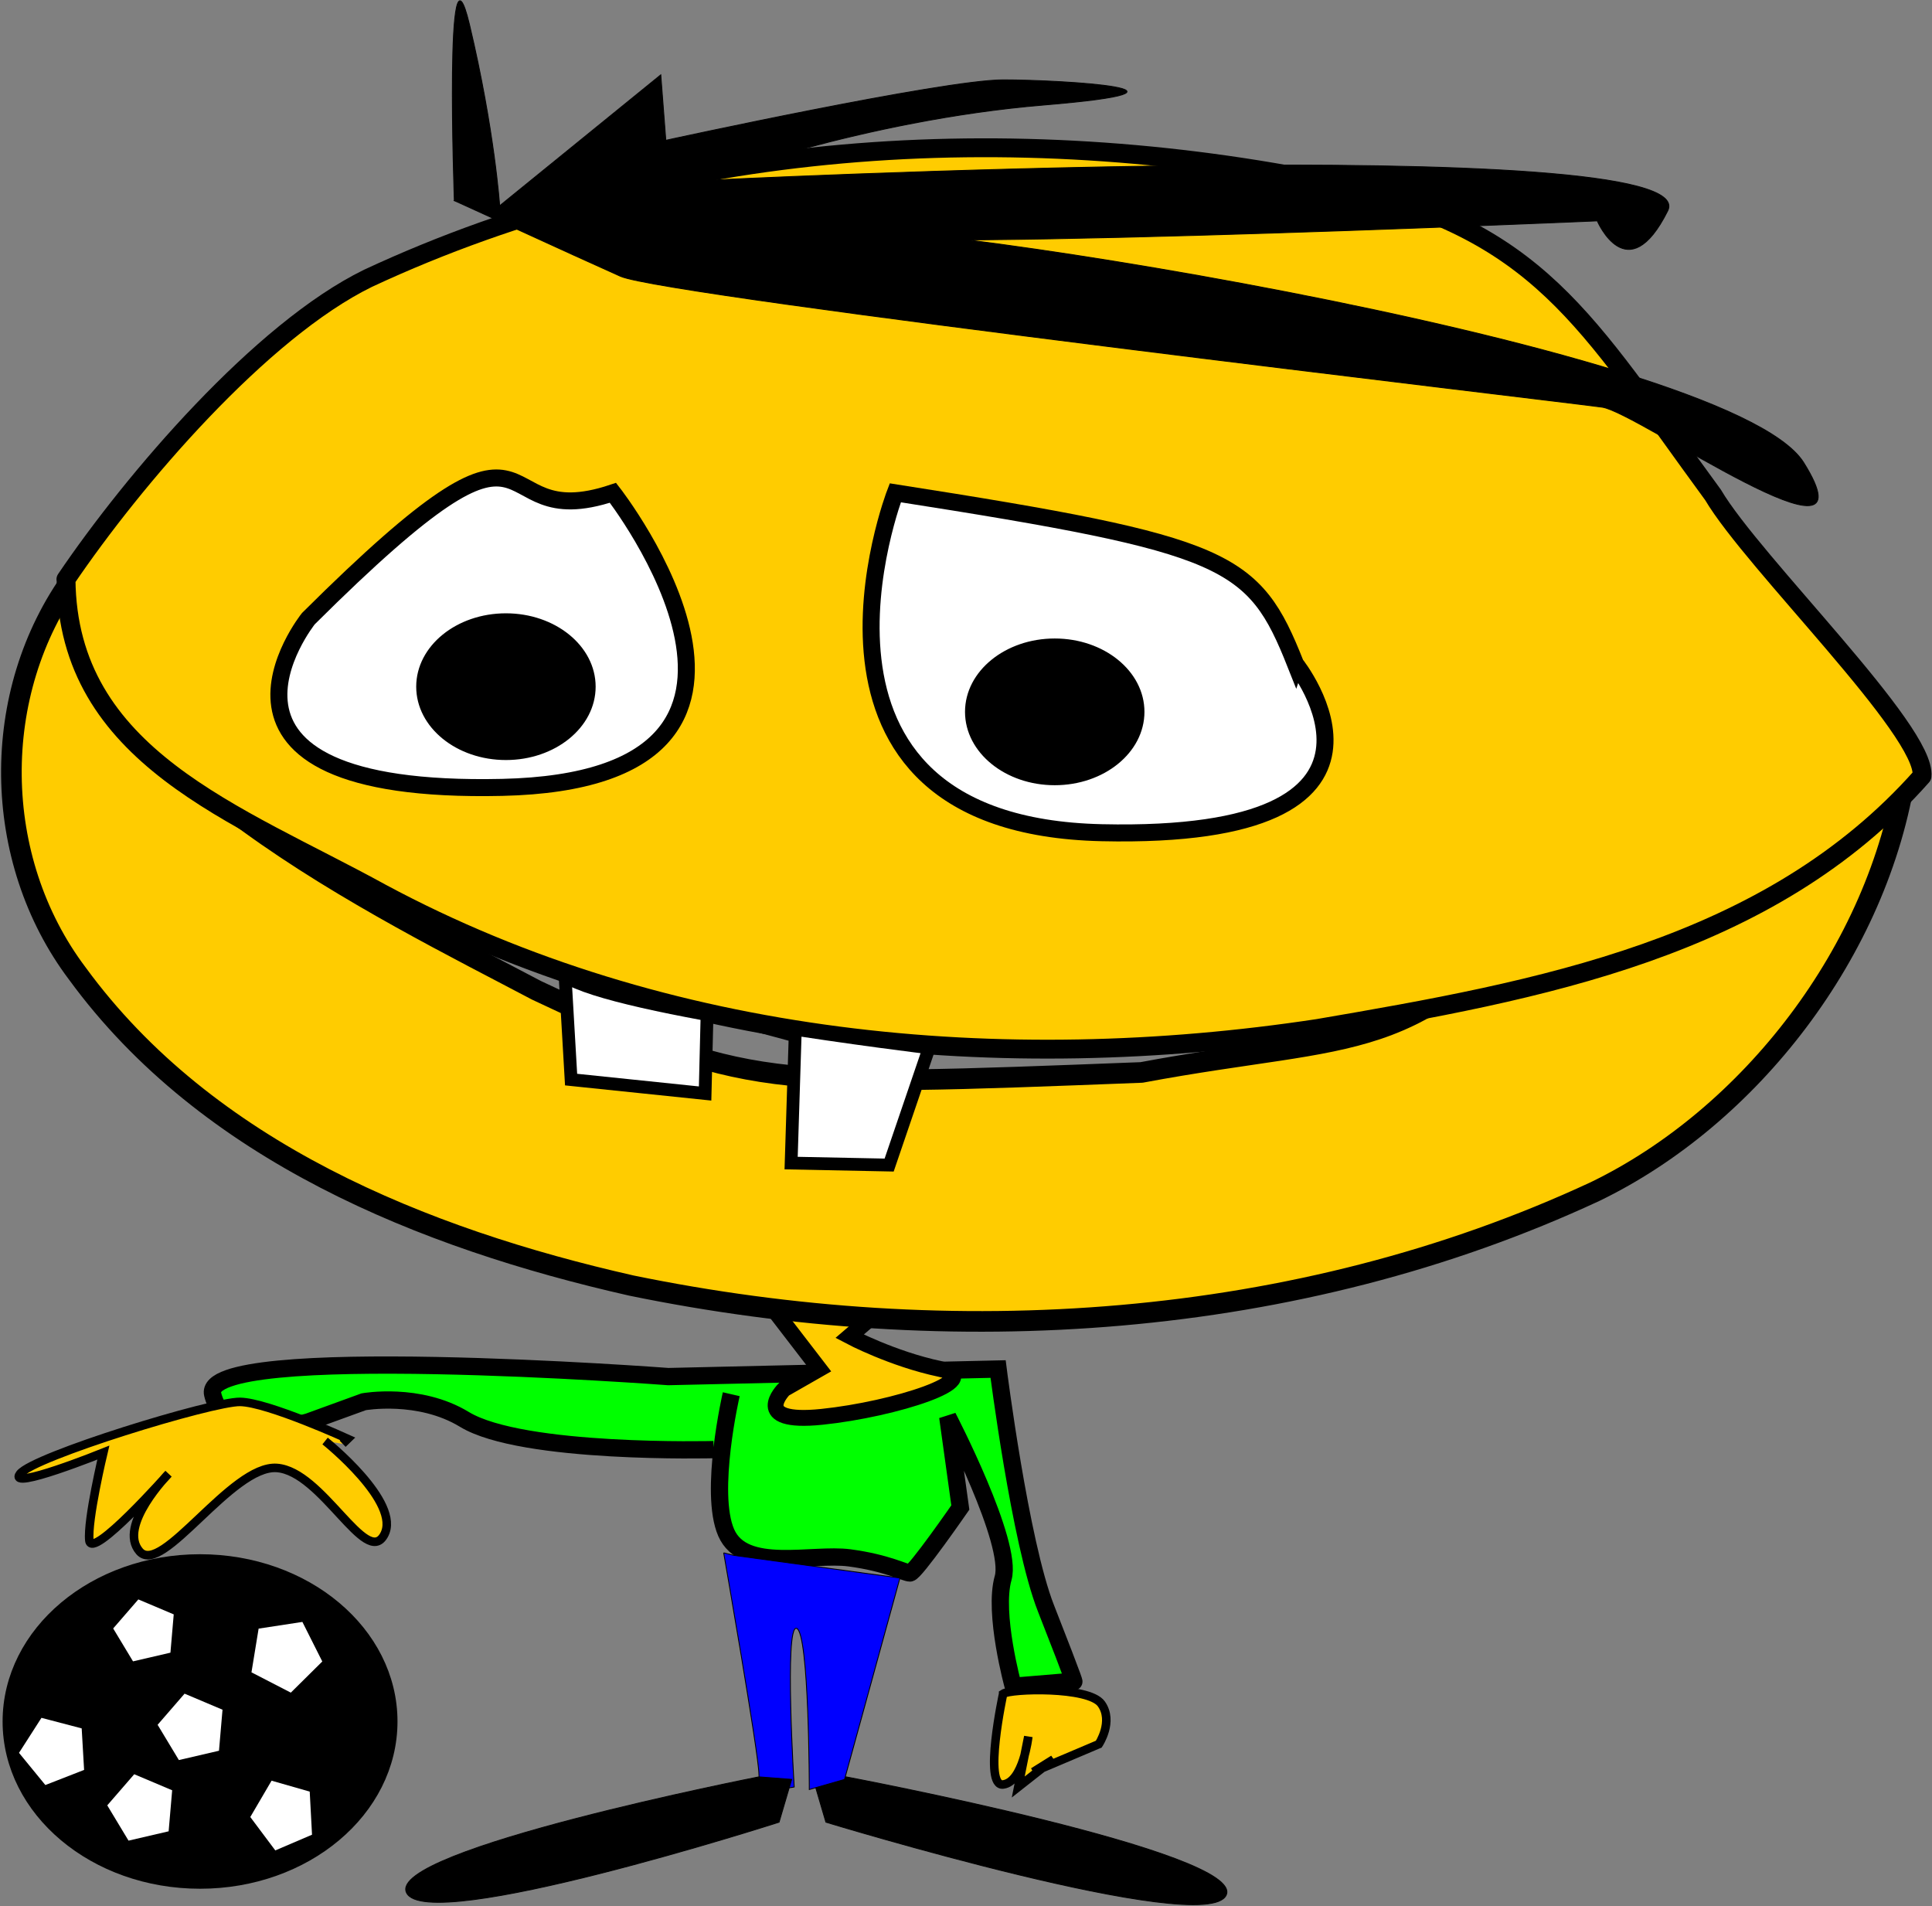
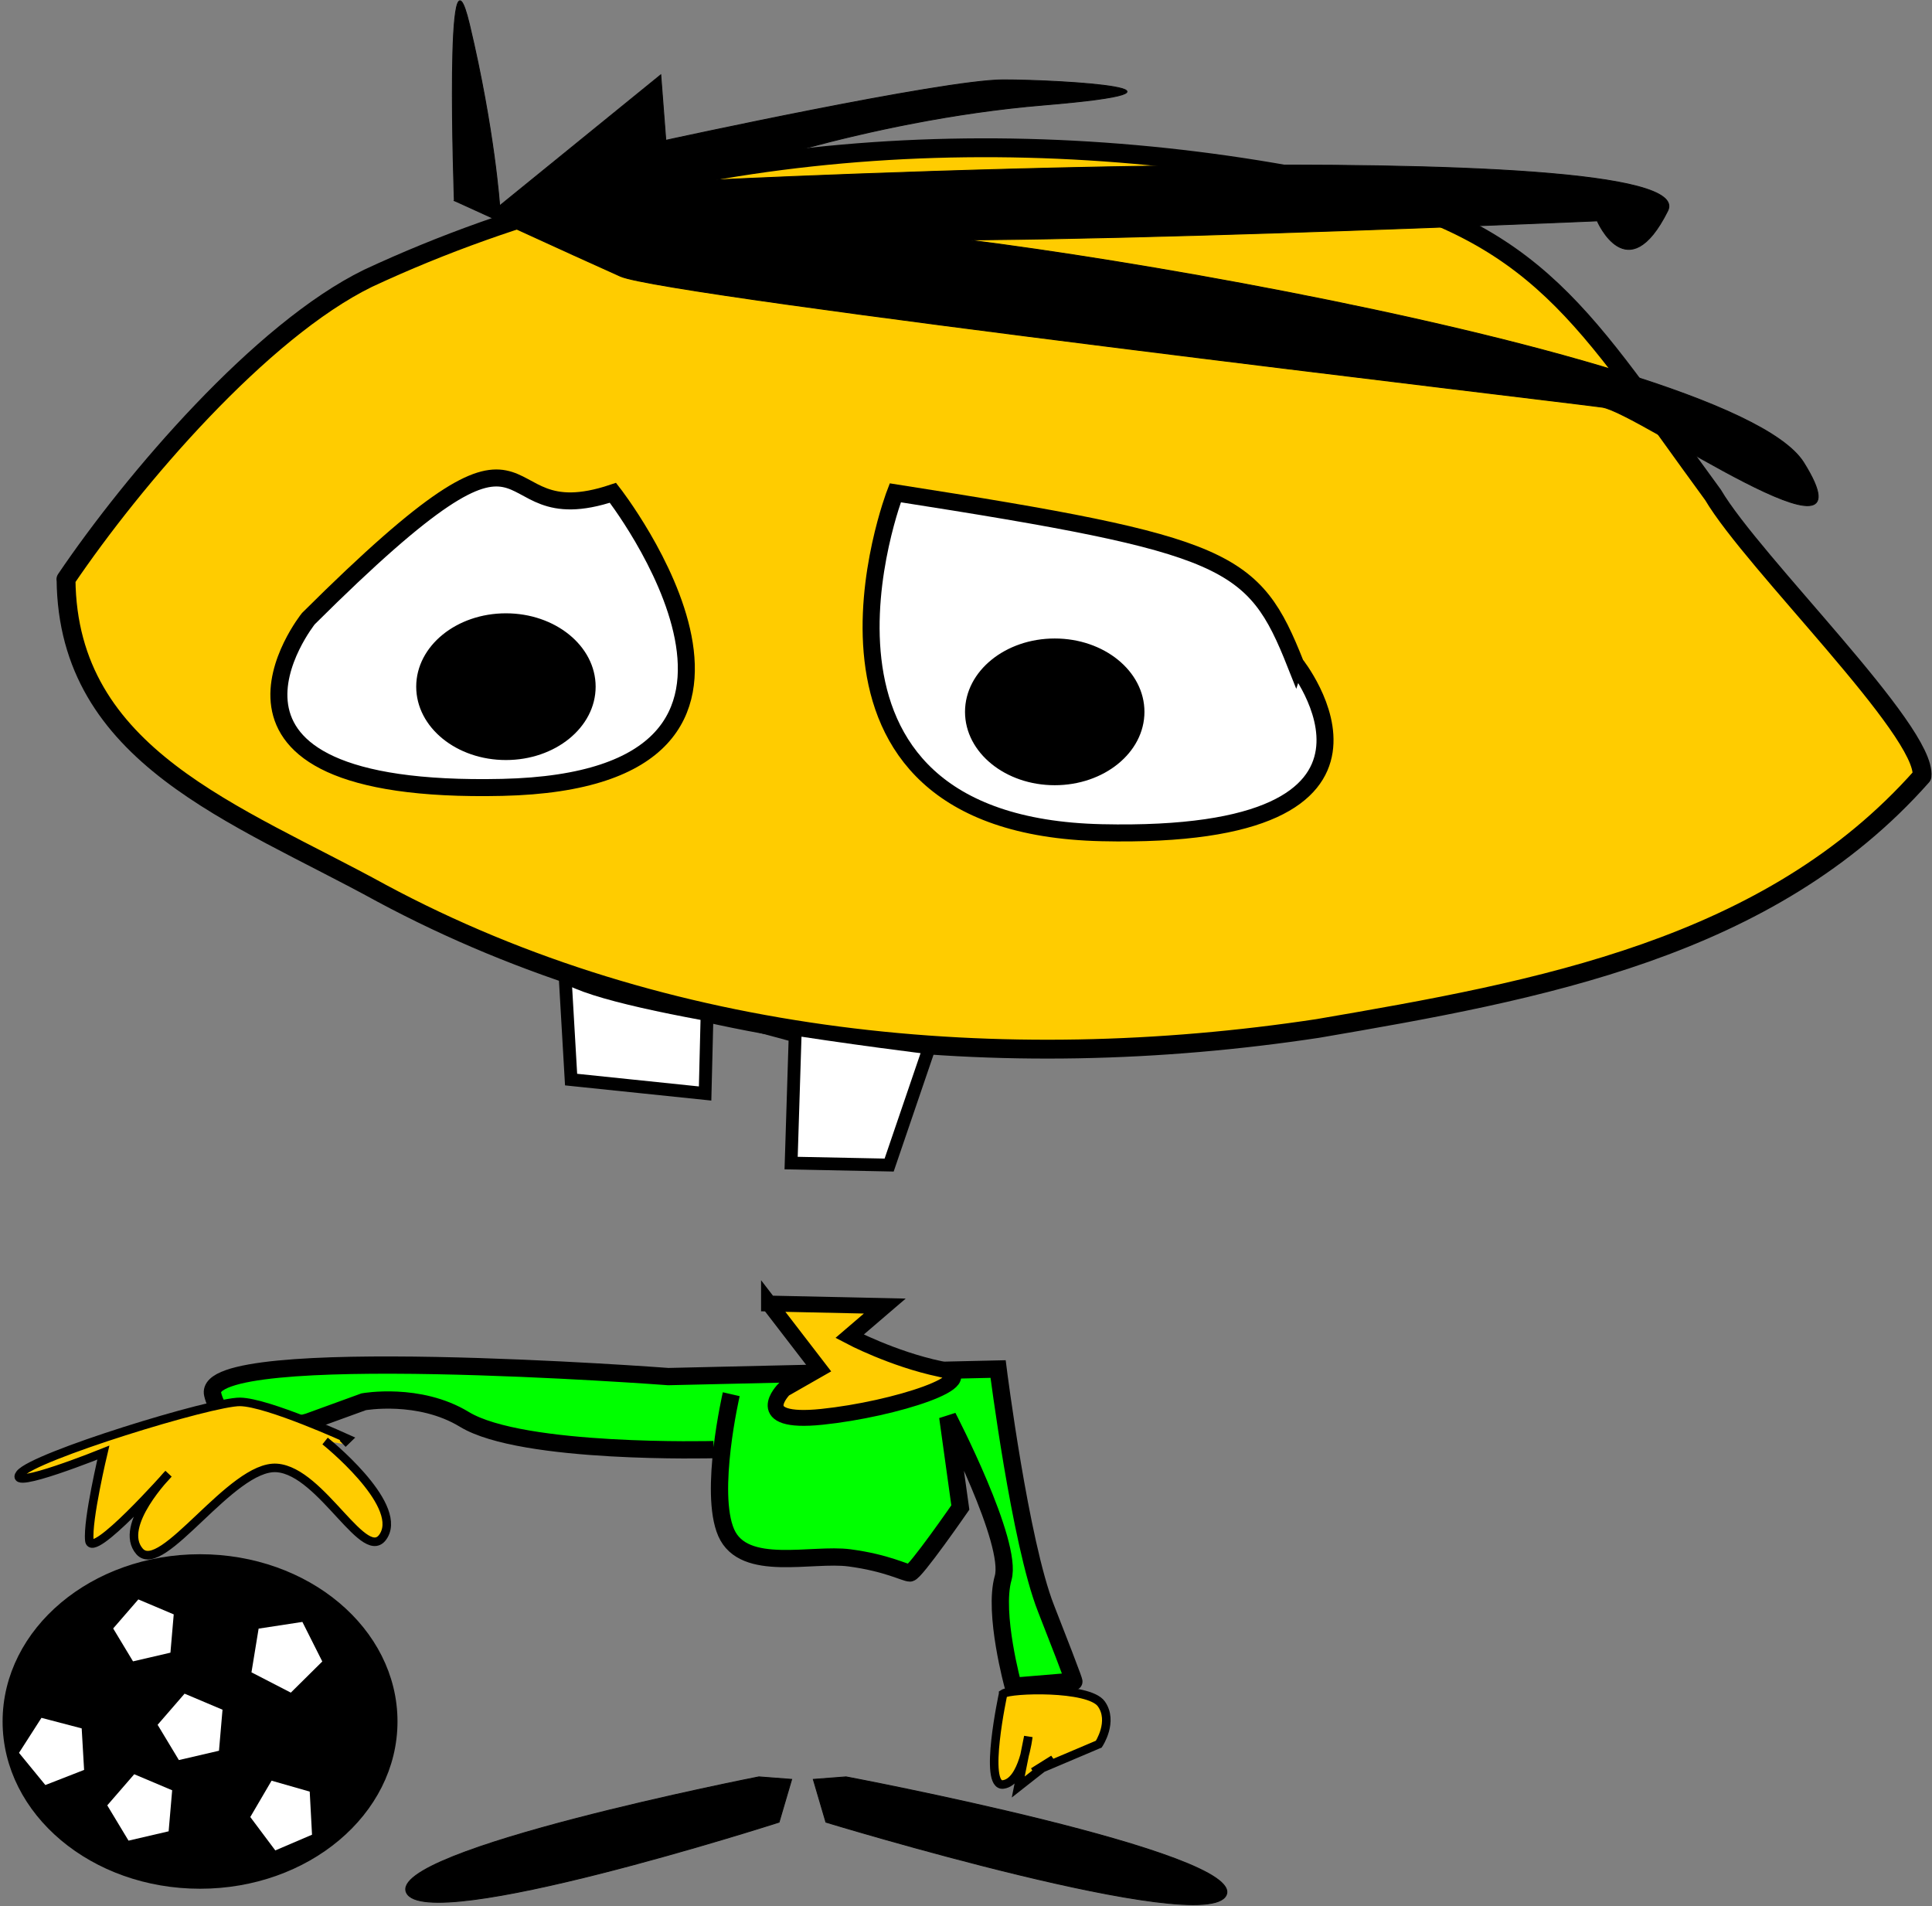
<svg xmlns="http://www.w3.org/2000/svg" xmlns:ns1="http://sodipodi.sourceforge.net/DTD/sodipodi-0.dtd" xmlns:ns2="http://www.inkscape.org/namespaces/inkscape" id="svg5395" ns1:docname="_svgclean2.svg" viewBox="0 0 670.96 661.94" version="1.1" ns2:version="0.48.3.1 r9886">
  <rect x="0" y="0" width="670.96" height="661.94" fill="#808080" stroke="none" />
  <ns1:namedview id="base" bordercolor="#666666" ns2:pageshadow="2" ns2:window-y="0" pagecolor="#ffffff" ns2:window-maximized="0" ns2:zoom="0.175" ns2:window-x="0" ns2:window-height="645" showgrid="false" borderopacity="1.0" ns2:current-layer="layer1" ns2:cx="270.08705" ns2:cy="116.96903" showguides="true" ns2:guide-bbox="true" ns2:window-width="674" ns2:pageopacity="0.0" ns2:document-units="px" />
  <g id="layer1" ns2:label="Capa 1" ns2:groupmode="layer" transform="translate(-79.913 -215.96)">
    <g id="g6097" transform="matrix(.306 0 0 .306 559.43 353.57)">
      <g id="g6073">
        <path id="path6042" ns2:connector-curvature="0" ns1:nodetypes="csccc" style="stroke:#000000;stroke-width:1px;fill:#000000" d="m-606.87 1566.6s454.29 85.714 431.43 134.29c-22.857 48.572-454.29-82.857-454.29-82.857l-14.286-48.572 37.143-2.857z" />
        <path id="path6016" ns2:connector-curvature="0" ns1:nodetypes="csssccsccsccsccsc" style="stroke:#000000;stroke-width:19.6;fill:#00ff00" d="m-737.14 1132.4s-25.714 111.43-5.714 157.14c20 45.714 97.143 22.857 140 28.572 42.857 5.714 62.857 17.143 68.571 17.143 5.714 0 57.143-74.286 57.143-74.286l-14.286-102.86s74.286 142.86 62.857 182.86 11.429 122.86 11.429 122.86l68.571-5.714s5.562 11.385-31.429-82.857c-29.397-74.895-54.286-271.43-54.286-271.43l-374.29 8.571s-531.43-40-517.14 20c14.286 60 108.57 31.429 108.57 31.429l62.857-22.857s62.802-11.338 114.29 20c65.714 40 282.86 34.286 282.86 34.286" />
        <path id="path6012" ns2:connector-curvature="0" ns1:nodetypes="cccssccc" style="stroke:#000000;stroke-width:18;fill:#ffcc00" d="m-694.29 1029.5 57.143 74.286-40 22.857s-40 40 42.857 31.428c82.857-8.571 188.57-42.857 134.29-54.286-54.286-11.428-102.86-37.143-102.86-37.143l40-34.286-131.43-2.857z" />
-         <path id="path5484" ns2:connector-curvature="0" ns1:nodetypes="ccccccccc" style="stroke-linejoin:round;fill-rule:evenodd;stroke:#000000;stroke-linecap:round;stroke-width:23.4;fill:#ffcc00" d="m-1483.6 204.85c-95.874 131.51-93.58 320.43 4.365 450.23 147.32 201.6 392.72 300.59 628.76 354.03 363.05 74.551 754.81 50.912 1093.5-106.57 175.12-84.586 322.27-272.33 353.01-476.49 7.805-42.535-366.27 77.618-393.34 128.4-165.88 199.13-226.43 166.55-474.2 212.82-428.27 16.49-449.5 18.675-686.58-93.158-172.21-91.085-523.77-259.26-525.52-469.26z" />
        <path id="path5477" ns2:connector-curvature="0" ns1:nodetypes="cccccccc" style="stroke-linejoin:round;fill-rule:evenodd;stroke:#000000;stroke-linecap:round;stroke-width:21.4;fill:#ffcc00" d="m-1492.1 207.71c1.823 201.28 192.85 265.39 357.96 356.09 322.29 173 705.03 207.67 1062.6 153.57 251.29-43.03 512.34-90.36 685.82-286.34 5.37-51.14-191.51-241.84-237.12-319.1-147.51-201.24-195.57-300.07-431.49-353.41-363.65-74.58-755.87-50.54-1095 107.56-121.45 59.301-266.2 228.3-342.92 341.63z" />
        <path id="path5486" ns2:connector-curvature="0" ns1:nodetypes="cscc" style="stroke:#000000;stroke-width:19.3;fill:#ffffff" d="m-1217.1 252.36s-160 200 220 191.43c380-8.571 125.71-334.29 125.71-334.29-152.79 51.272-60.041-141.33-345.71 142.86z" />
        <path id="path5488" ns2:connector-curvature="0" ns1:nodetypes="cscc" style="stroke:#000000;stroke-width:19.3;fill:#ffffff" d="m-96.676 303.79s160 200-220 191.43c-380-8.571-234.29-385.71-234.29-385.71 379.04 59.25 406.9 74.944 454.29 194.29z" />
        <path id="path5490" ns1:rx="98.571434" ns1:ry="80" style="stroke-linejoin:round;fill-rule:evenodd;stroke:#000000;stroke-linecap:round;stroke-width:6.5;fill:#000000" ns1:type="arc" d="m-894.29 329.51c0 44.183-44.132 80-98.571 80s-98.571-35.817-98.571-80 44.132-80 98.571-80c54.44 0 98.571 35.817 98.571 80z" ns1:cy="329.50504" ns1:cx="-992.85712" />
        <path id="path5492" ns1:rx="98.571434" ns1:ry="80" style="stroke-linejoin:round;fill-rule:evenodd;stroke:#000000;stroke-linecap:round;stroke-width:6.5;fill:#000000" ns1:type="arc" d="m-894.29 329.51c0 44.183-44.132 80-98.571 80s-98.571-35.817-98.571-80 44.132-80 98.571-80c54.44 0 98.571 35.817 98.571 80z" ns2:transform-center-x="482.85714" ns2:transform-center-y="22.857143" transform="translate(622.86,28.571)" ns1:cy="329.50504" ns1:cx="-992.85712" />
        <path id="path6008" style="stroke:#000000;stroke-width:14.5;fill:#ffffff" ns2:connector-curvature="0" d="m-925.71 658.08 6.811 117.29 152.1 15.789 2.27-92.481 99.89 27.068-4.54 144.36 111.24 2.256 45.404-133.08s-356.42-42.857-413.18-81.203z" />
-         <path id="path6018" style="stroke:#000000;stroke-width:1px;fill:#0000ff" ns2:connector-curvature="0" d="m-745.71 1312.4s40 228.57 40 251.43c0 22.857 40 14.286 40 14.286s-11.429-185.71 2.857-180c14.286 5.714 14.286 182.86 14.286 182.86l40-11.429 62.857-228.57-188.57-25.714-11.429-2.857z" />
        <path id="path6024" ns1:rx="214.28572" ns1:ry="180" style="stroke-linejoin:round;fill-rule:evenodd;stroke:#000000;stroke-linecap:round;stroke-width:19.6;fill:#000000" ns1:type="arc" d="m-462.86 1735.2c0 99.411-95.939 180-214.29 180s-214.29-80.589-214.29-180 95.939-180 214.29-180 214.29 80.589 214.29 180z" transform="translate(-662.86,-231.43)" ns1:cy="1735.2194" ns1:cx="-677.14288" />
        <path id="path6026" style="stroke:#000000;stroke-width:9.7;fill:#ffcc00" ns2:connector-curvature="0" d="m-1198.1 1185.5s87.477 69.963 66.892 106.78c-20.584 36.822-70.291-72.548-121.67-76.218-51.377-3.67-130.54 123.67-155.8 94.692-25.26-28.974 32.824-88.064 32.824-88.064s-87.284 98.633-89.78 75.733c-2.496-22.899 15.864-99.762 15.864-99.762s-109.28 43.993-94.68 24.221 218.47-82.272 249.89-81.775c31.425 0.497 122.21 41.937 122.21 41.937l-5.804 5.623" />
        <path id="path6028" style="fill-rule:evenodd;fill:#ffffff" ns1:type="star" ns1:sides="5" ns1:r1="56.712666" ns1:r2="28.356333" ns1:arg1="0.7140907" ns1:arg2="1.3424092" transform="matrix(.701 0 0 .701 -50.687 789.28)" ns2:randomized="0" ns1:cy="1029.505" ns1:cx="-1851.4286" ns2:rounded="-3.1225023e-17" ns2:flatsided="true" d="m-1808.6 1066.6-64.939 15.094-34.423-57.096 43.664-50.382 61.409 25.958z" />
        <path id="path6030" style="fill-rule:evenodd;fill:#ffffff" ns1:type="star" d="m-1808.6 1066.6-64.939 15.094-34.423-57.096 43.664-50.382 61.409 25.958z" ns1:r1="56.712666" ns1:r2="28.356333" transform="matrix(.297 .659 -.602 .325 -75.361 2495.3)" ns1:arg2="1.3424092" ns1:arg1="0.7140907" ns2:randomized="0" ns1:cy="1029.505" ns1:cx="-1851.4286" ns2:rounded="-3.1225023e-17" ns2:flatsided="true" ns1:sides="5" />
        <path id="path6032" style="fill-rule:evenodd;fill:#ffffff" ns1:type="star" ns1:sides="5" ns2:transform-center-x="-20.230396" ns1:r1="56.712666" ns1:r2="28.356333" ns2:transform-center-y="-95.575137" ns1:arg1="0.7140907" ns1:arg2="1.3424092" transform="matrix(-.287 .697 -.697 -.287 -1057.3 3014.7)" ns2:randomized="0" ns1:cy="1029.505" ns1:cx="-1851.4286" ns2:rounded="-3.1225023e-17" ns2:flatsided="true" d="m-1808.6 1066.6-64.939 15.094-34.423-57.096 43.664-50.382 61.409 25.958z" />
        <path id="path6034" ns1:r2="28.356333" style="fill-rule:evenodd;fill:#ffffff" ns1:type="star" d="m-1808.6 1066.6-64.939 15.094-34.423-57.096 43.664-50.382 61.409 25.958z" ns1:r1="56.712666" ns2:transform-center-x="60.699693" ns2:transform-center-y="-72.839637" transform="matrix(.313 .635 -.635 .313 -272.19 2390.5)" ns1:arg2="1.3424092" ns1:arg1="0.7140907" ns2:randomized="0" ns1:cy="1029.505" ns1:cx="-1851.4286" ns2:rounded="-3.1225023e-17" ns2:flatsided="true" ns1:sides="5" />
        <path id="path6036" style="fill-rule:evenodd;fill:#ffffff" ns1:type="star" d="m-1808.6 1066.6-64.939 15.094-34.423-57.096 43.664-50.382 61.409 25.958z" ns1:r1="56.712666" ns1:r2="28.356333" transform="matrix(.654 0 0 .654 -190.79 728.12)" ns1:arg2="1.3424092" ns1:arg1="0.7140907" ns2:randomized="0" ns1:cy="1029.505" ns1:cx="-1851.4286" ns2:rounded="-3.1225023e-17" ns2:flatsided="true" ns1:sides="5" />
        <path id="path6040" ns2:connector-curvature="0" ns1:nodetypes="csccc" style="stroke:#000000;stroke-width:1px;fill:#000000" d="m-705.71 1566.6s-422.86 82.857-400 131.43c22.857 48.572 422.86-80 422.86-80l14.286-48.572-37.143-2.857z" />
        <path id="path6044" style="stroke:#000000;stroke-width:9.7;fill:#ffcc00" ns2:connector-curvature="0" d="m-428.57 1472.4s-22.857 105.71 0 102.86c22.857-2.857 28.571-54.286 28.571-54.286l-11.429 57.143 40-31.429-22.857 14.286 74.29-31.5s17.143-25.714 2.857-45.714-102.86-17.143-111.43-11.429z" />
        <path id="path6046" style="fill-rule:evenodd;fill:#ffffff" ns1:type="star" d="m-1808.6 1066.6-64.939 15.094-34.423-57.096 43.664-50.382 61.409 25.958z" ns1:r1="56.712666" ns1:r2="28.356333" transform="matrix(.701 0 0 .701 -107.83 880.71)" ns1:arg2="1.3424092" ns1:arg1="0.7140907" ns2:randomized="0" ns1:cy="1029.505" ns1:cx="-1851.4286" ns2:rounded="-3.1225023e-17" ns2:flatsided="true" ns1:sides="5" />
        <path id="path6050" style="stroke:#000000;stroke-width:1px;fill:#000000" ns2:connector-curvature="0" d="m-1051.4-221.92s-11.428-320 17.143-200 34.286 205.71 34.286 205.71l182.86-148.57 5.714 74.286s314.29-68.571 382.86-68.571c68.571 0 251.43 11.429 45.714 28.571-205.71 17.143-388.57 85.714-388.57 85.714s1142.9-57.143 1097.1 34.286c-45.714 91.429-80 11.429-80 11.429s-914.29 40-891.43 11.429c22.857-28.571 1040 125.71 1125.7 262.86 85.714 137.14-188.57-57.143-228.57-62.857-40-5.714-1062.9-125.71-1114.3-148.57-51.429-22.857-200-91.429-188.57-85.714z" />
      </g>
    </g>
  </g>
</svg>